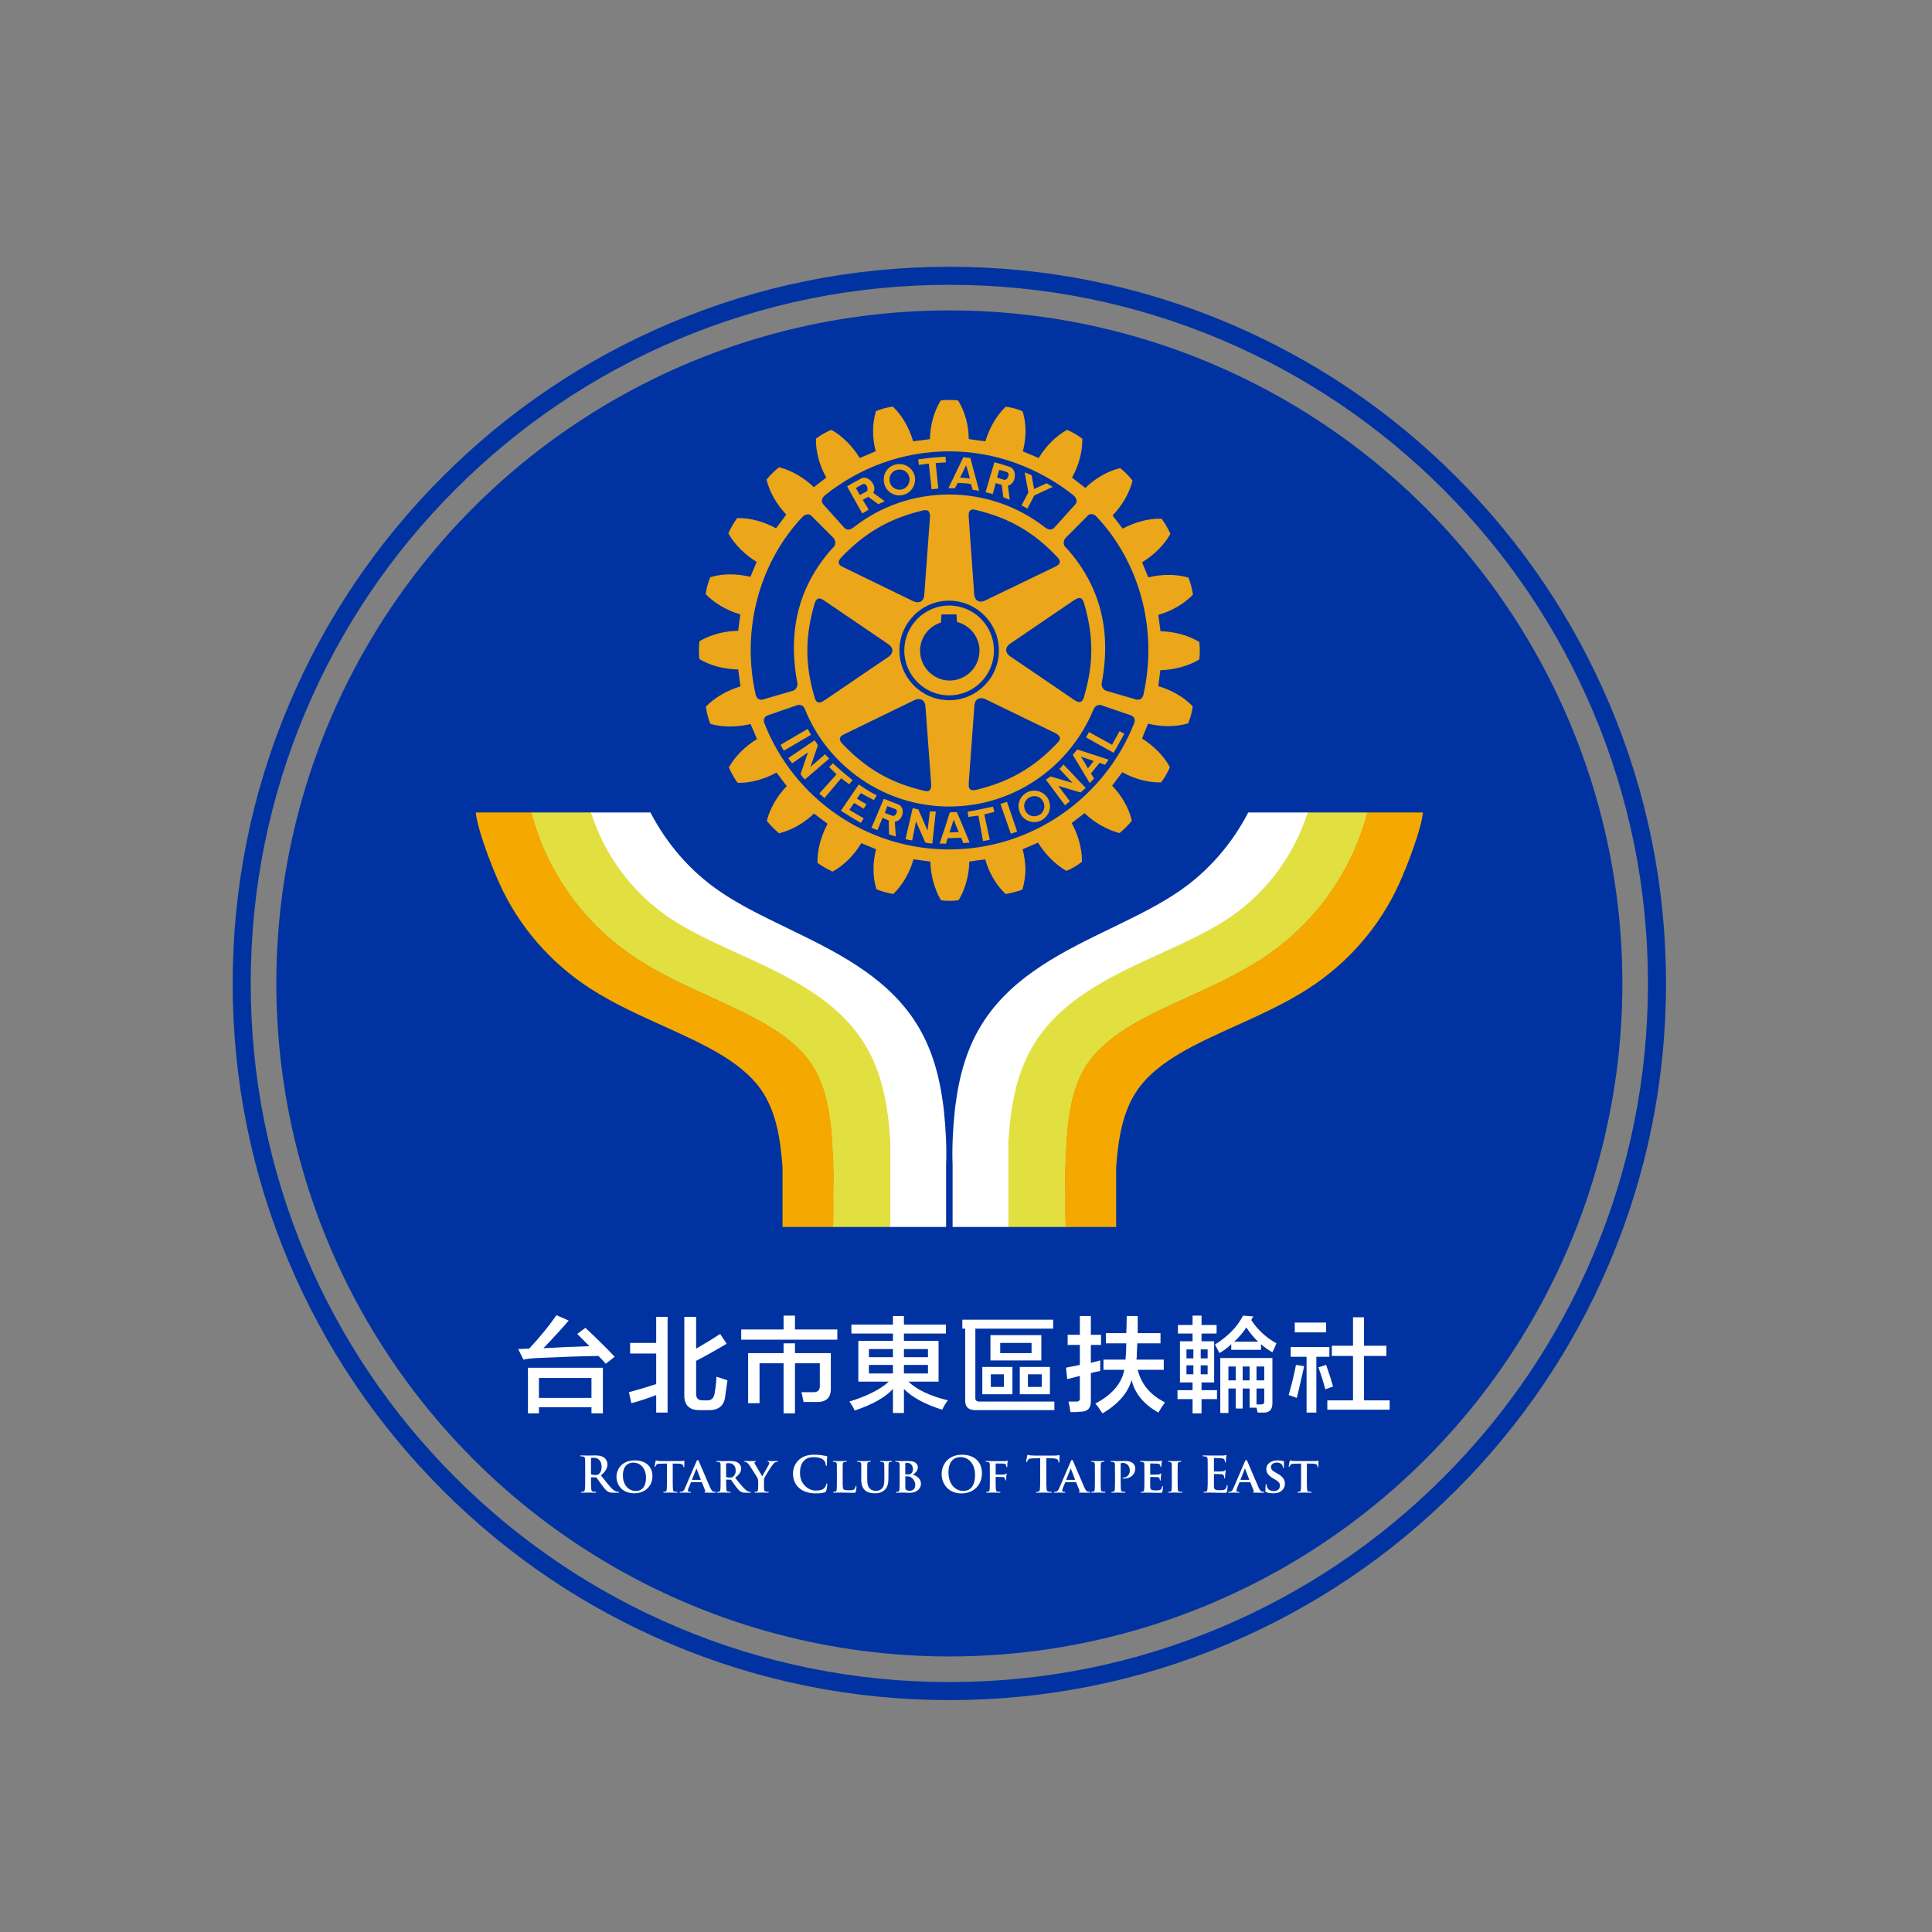
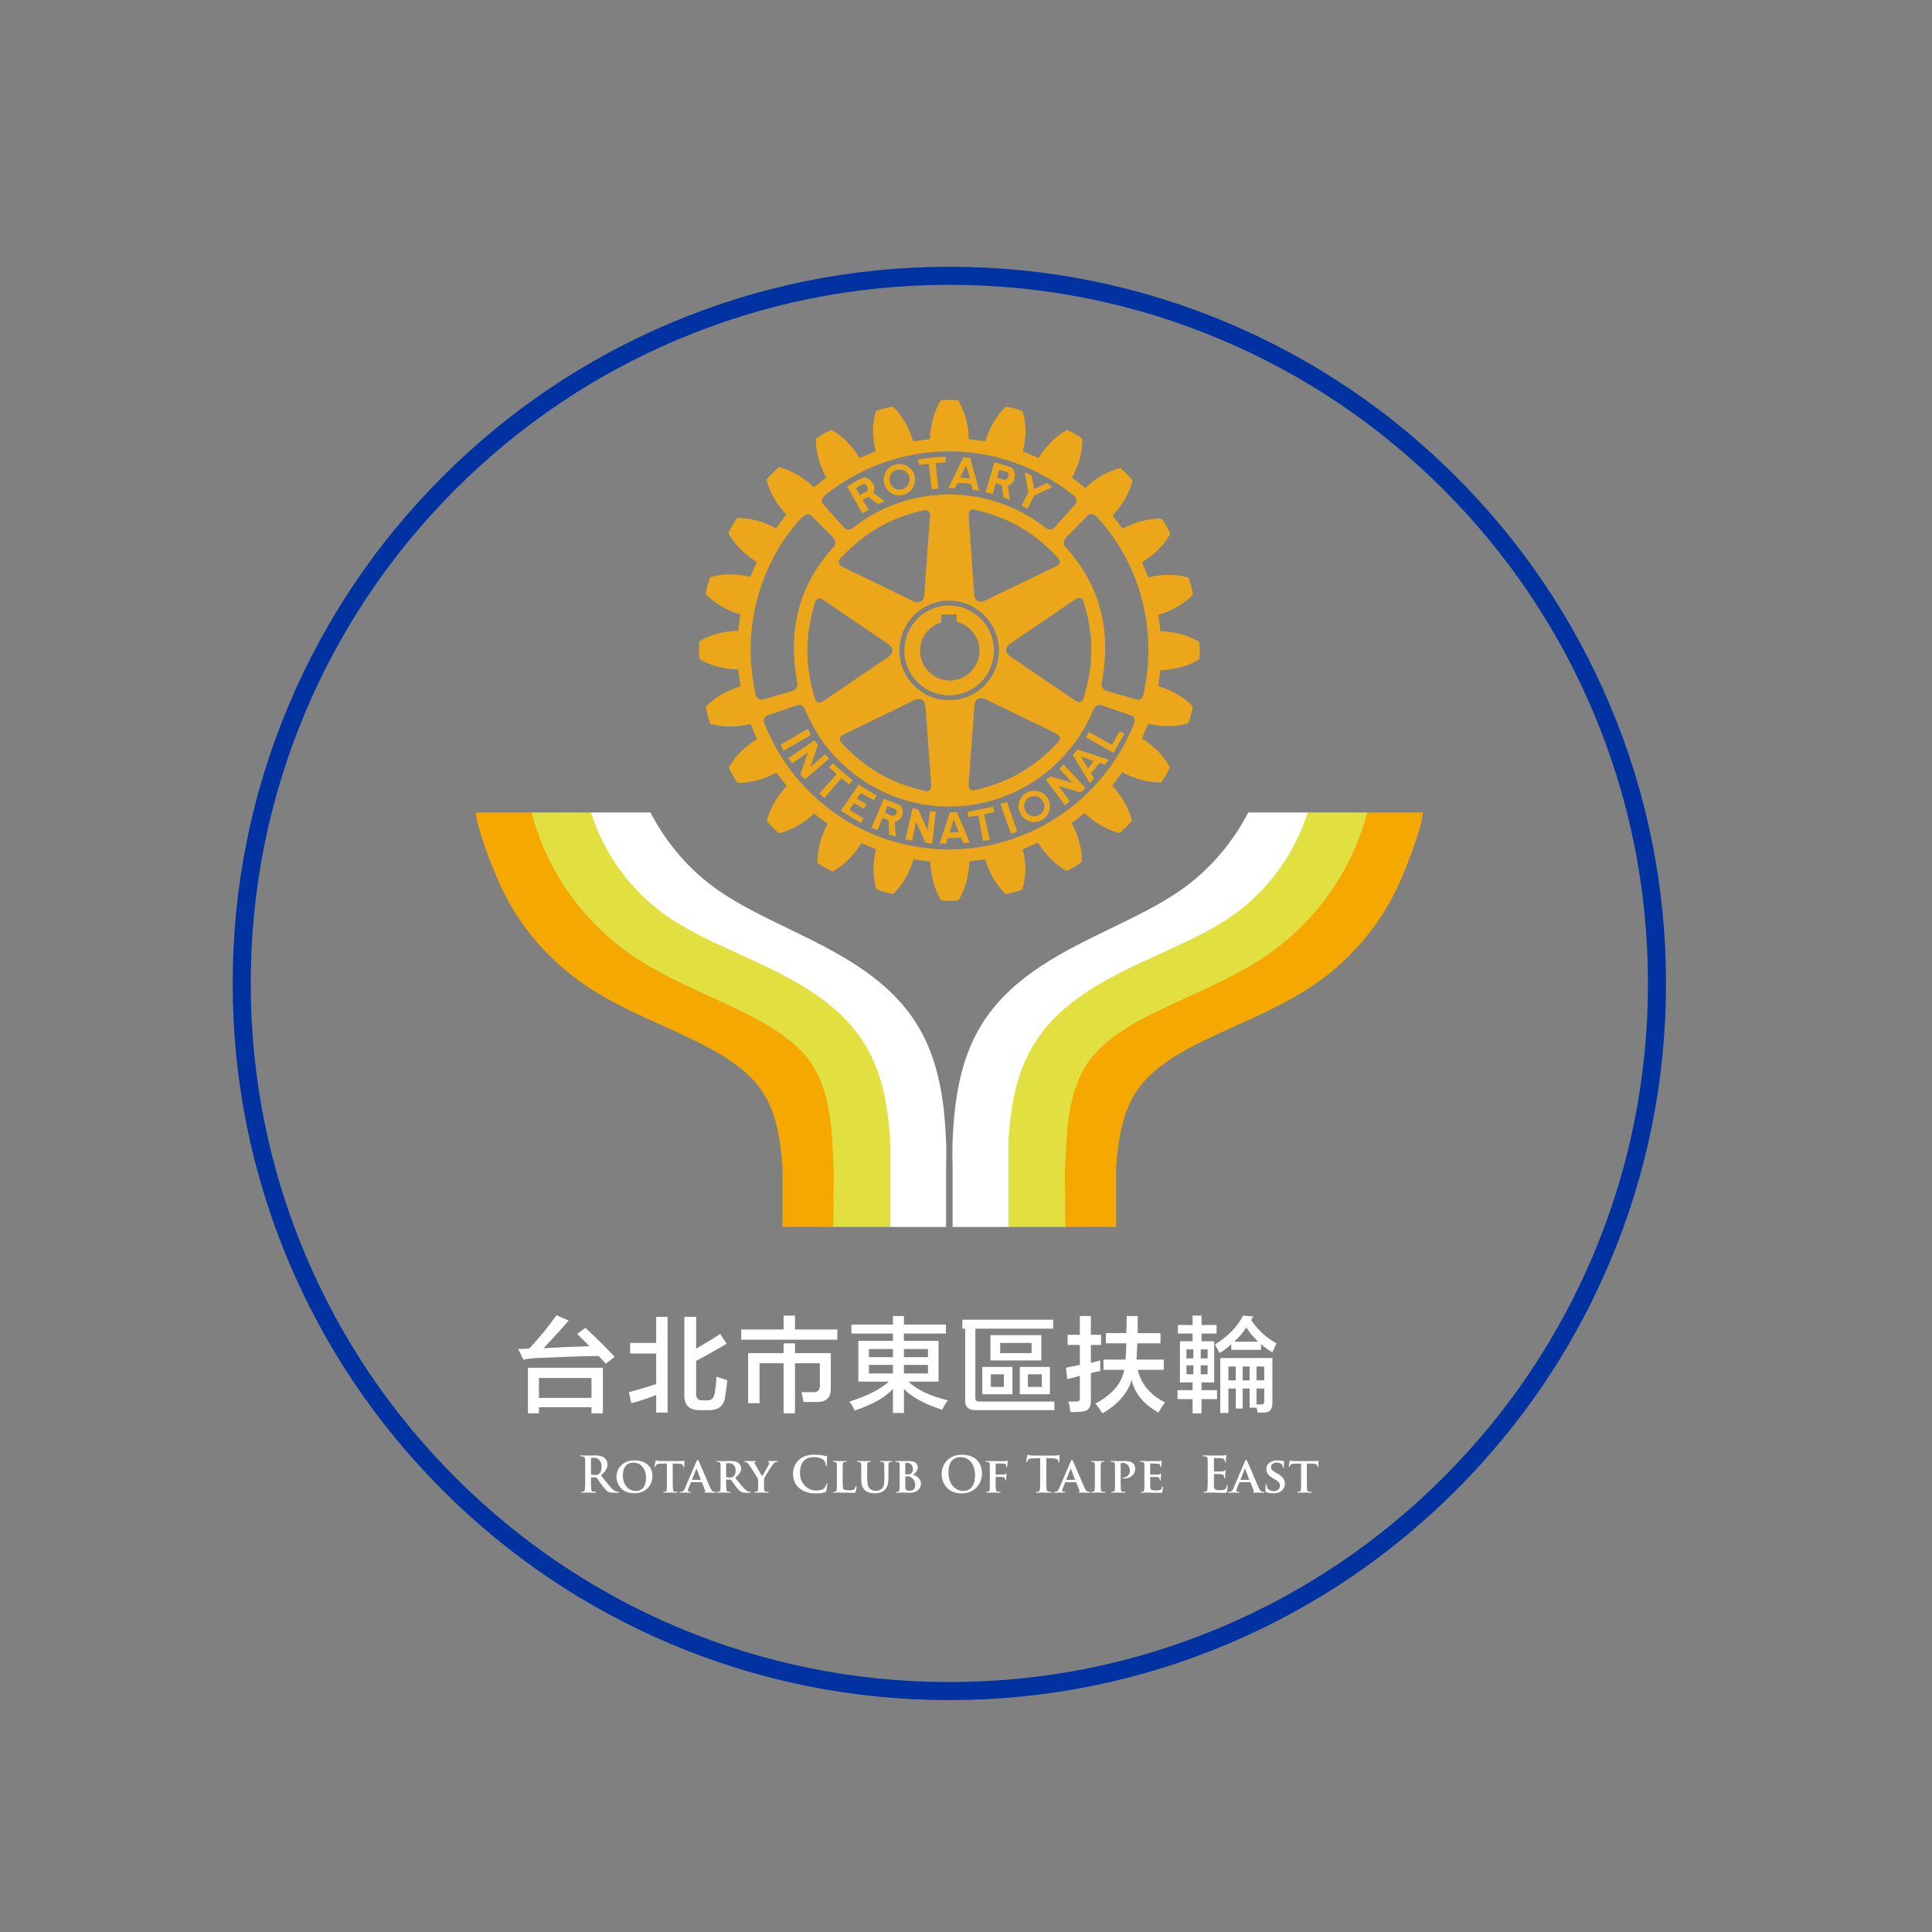
<svg xmlns="http://www.w3.org/2000/svg" id="_圖層_1" data-name="圖層_1" version="1.1" viewBox="0 0 2000 2000">
  <rect x="0" y="0" width="2000" height="2000" fill="#808080" stroke="none" />
  <defs>
    <style>
      .st0 {
        fill: none;
      }

      .st1 {
        fill: #eba61a;
      }

      .st2 {
        fill: #fff;
      }

      .st3 {
        fill: #f5a800;
      }

      .st4 {
        fill: #e2e041;
      }

      .st5 {
        fill: #0033a1;
      }

      .st6 {
        clip-path: url(#clippath);
      }
    </style>
    <clipPath id="clippath">
-       <circle id="SVGID" class="st0" cx="982.76" cy="1018.05" r="696.72" />
-     </clipPath>
+       </clipPath>
  </defs>
  <g>
    <g class="st6">
      <rect class="st5" x="106.43" y="141.73" width="1752.65" height="1752.65" />
    </g>
    <path class="st5" d="M982.76,1759.95c-100.15,0-197.31-19.62-288.78-58.31-88.35-37.37-167.68-90.86-235.82-158.99-68.13-68.13-121.62-147.47-158.99-235.82-38.69-91.47-58.31-188.63-58.31-288.78s19.62-197.31,58.31-288.78c37.37-88.35,90.86-167.68,158.99-235.82,68.13-68.13,147.47-121.62,235.82-158.99,91.47-38.69,188.63-58.31,288.78-58.31s197.31,19.62,288.78,58.31c88.35,37.37,167.68,90.86,235.82,158.99,68.13,68.13,121.62,147.47,158.99,235.82,38.69,91.47,58.31,188.63,58.31,288.78s-19.62,197.31-58.31,288.78c-37.37,88.35-90.86,167.68-158.99,235.82-68.13,68.13-147.47,121.62-235.82,158.99-91.47,38.69-188.63,58.31-288.78,58.31ZM982.76,294.85c-97.64,0-192.35,19.12-281.5,56.83-86.12,36.42-163.46,88.57-229.88,154.99-66.42,66.42-118.57,143.76-154.99,229.88-37.71,89.16-56.83,183.87-56.83,281.5s19.12,192.35,56.83,281.5c36.42,86.12,88.57,163.46,154.99,229.88,66.42,66.42,143.76,118.57,229.88,154.99,89.16,37.71,183.87,56.83,281.5,56.83s192.35-19.12,281.5-56.83c86.12-36.43,163.46-88.57,229.88-154.99,66.42-66.42,118.57-143.76,154.99-229.88,37.71-89.16,56.83-183.87,56.83-281.5s-19.12-192.35-56.83-281.5c-36.43-86.12-88.57-163.46-154.99-229.88-66.42-66.42-143.76-118.57-229.88-154.99-89.16-37.71-183.87-56.83-281.5-56.83Z" />
    <path class="st4" d="M586.22,1091.84" />
  </g>
  <g>
    <g>
      <path class="st2" d="M605.78,1521.46c0-7.76,0-9.19-.1-10.83-.1-1.74-.51-2.55-2.2-2.91-.41-.1-1.28-.15-1.99-.15-.56,0-.87-.1-.87-.46s.36-.46,1.12-.46c2.71,0,5.93.15,7,.15,1.74,0,5.62-.15,7.2-.15,3.22,0,6.64.31,9.4,2.2,1.43.97,3.47,3.58,3.47,7,0,3.78-1.58,7.25-6.74,11.44,4.55,5.72,8.07,10.27,11.08,13.43,2.86,2.96,4.95,3.32,5.72,3.47.56.1,1.02.15,1.43.15s.61.15.61.41c0,.41-.36.51-.97.51h-4.85c-2.86,0-4.14-.26-5.46-.97-2.2-1.17-4.14-3.58-7-7.51-2.04-2.81-4.39-6.28-5.06-7.05-.26-.31-.56-.36-.92-.36l-4.44-.1c-.26,0-.41.1-.41.41v.72c0,4.75,0,8.79.26,10.93.15,1.48.46,2.6,1.99,2.81.77.1,1.89.21,2.5.21.41,0,.61.15.61.41,0,.36-.36.51-1.02.51-2.96,0-6.74-.15-7.51-.15-.97,0-4.19.15-6.23.15-.66,0-1.02-.15-1.02-.51,0-.26.2-.41.82-.41.77,0,1.38-.1,1.84-.21,1.02-.2,1.28-1.33,1.48-2.81.26-2.15.26-6.18.26-10.88v-8.99ZM611.81,1525.49c0,.56.1.77.46.92,1.07.36,2.6.51,3.88.51,2.04,0,2.71-.21,3.63-.87,1.53-1.12,3.01-3.47,3.01-7.66,0-7.25-4.8-9.35-7.82-9.35-1.28,0-2.2.05-2.71.2-.36.1-.46.31-.46.72v15.53Z" />
      <path class="st2" d="M638.17,1528.81c0-7.41,5.21-17.01,18.85-17.01,11.34,0,18.39,6.28,18.39,16.24s-7.25,17.78-18.85,17.78c-13.08,0-18.39-9.3-18.39-17.01ZM668.72,1529.63c0-9.6-5.77-15.53-13.02-15.53-5.01,0-10.88,2.66-10.88,13.38,0,8.94,5.11,15.99,13.59,15.99,3.17,0,10.32-1.48,10.32-13.84Z" />
      <path class="st2" d="M690.38,1515.07l-6.69.15c-2.6.05-3.68.36-4.34,1.33-.46.61-.66,1.17-.77,1.48-.1.36-.2.56-.51.56s-.41-.26-.41-.72c0-.72.87-4.9.97-5.26.1-.56.26-.82.51-.82.36,0,.82.36,1.94.51,1.33.15,3.01.2,4.5.2h18.23c1.43,0,2.4-.1,3.06-.2.72-.1,1.07-.2,1.23-.2.31,0,.36.25.36.92,0,.92-.1,4.14-.1,5.26-.05.46-.15.71-.41.71-.36,0-.46-.2-.51-.87l-.05-.46c-.1-1.12-1.28-2.45-5.31-2.5l-5.67-.1v17.57c0,3.98.05,7.41.26,9.3.15,1.23.41,2.04,1.74,2.25.61.1,1.63.15,2.3.15.51,0,.72.26.72.46,0,.31-.36.46-.87.46-2.96,0-5.98-.15-7.25-.15-1.02,0-4.09.15-5.87.15-.56,0-.87-.15-.87-.46,0-.2.15-.46.71-.46.66,0,1.23-.05,1.58-.15.92-.21,1.17-1.02,1.33-2.3.2-1.84.2-5.26.2-9.24v-17.57Z" />
      <path class="st2" d="M715.62,1534.33c-.26,0-.31.05-.41.31l-2.4,5.82c-.46,1.07-.66,2.14-.66,2.66,0,.77.41,1.23,1.79,1.23h.66c.56,0,.66.2.66.46,0,.36-.26.46-.71.46-1.48,0-3.58-.15-5.01-.15-.46,0-2.86.15-5.21.15-.56,0-.82-.1-.82-.46,0-.26.15-.46.51-.46.41,0,.92-.05,1.33-.05,2.04-.31,2.81-1.63,3.73-3.83l11.75-27.33c.51-1.23.87-1.74,1.33-1.74.66,0,.87.41,1.33,1.38,1.07,2.4,8.58,20.18,11.44,26.77,1.74,3.93,3.01,4.49,3.83,4.65.66.1,1.17.15,1.69.15.41,0,.61.15.61.46,0,.36-.26.46-1.94.46-1.58,0-4.85,0-8.63-.1-.82-.05-1.33-.05-1.33-.36,0-.26.1-.41.56-.46.31-.05.61-.46.41-.97l-3.47-8.73c-.1-.26-.26-.31-.46-.31h-10.57ZM725.22,1531.93c.2,0,.26-.1.2-.25l-4.24-11.03c-.05-.15-.1-.41-.2-.41-.15,0-.2.25-.26.41l-4.34,10.98c-.1.21,0,.31.15.31h8.68Z" />
      <path class="st2" d="M745.97,1524.98c0-6.59,0-7.82-.05-9.19-.1-1.48-.51-1.94-1.94-2.35-.36-.1-1.12-.15-1.79-.15-.46,0-.77-.15-.77-.46s.36-.41,1.02-.41c2.35,0,5.21.1,6.13.1,1.53,0,5.62-.1,7-.1,2.86,0,6.13.25,8.53,1.84,1.28.87,3.17,3.07,3.17,5.98,0,3.22-1.84,6.08-6.23,9.6,3.98,4.9,7.15,8.84,9.86,11.54,2.5,2.5,4.09,2.71,4.8,2.86.46.1.72.1,1.07.1s.56.26.56.46c0,.36-.31.46-.87.46h-4.29c-2.5,0-3.73-.26-4.9-.87-1.94-.97-3.63-3.01-6.13-6.38-1.79-2.35-3.68-5.26-4.24-5.93-.26-.25-.51-.31-.82-.31l-4.03-.1c-.2,0-.36.1-.36.36v.61c0,4.03.05,7.41.25,9.24.15,1.28.36,2.09,1.74,2.3.66.1,1.63.15,2.2.15.36,0,.56.26.56.46,0,.31-.36.46-.92.46-2.6,0-6.33-.15-7-.15-.87,0-3.73.15-5.52.15-.56,0-.87-.15-.87-.46,0-.2.15-.46.72-.46.66,0,1.17-.05,1.58-.15.92-.21,1.17-1.02,1.33-2.3.2-1.84.2-5.26.2-9.24v-7.66ZM751.69,1528.35c0,.46.1.61.41.77.97.31,2.3.41,3.42.41,1.79,0,2.4-.15,3.17-.72,1.38-.97,2.91-2.86,2.91-6.44,0-6.13-4.19-7.71-6.84-7.71-1.12,0-2.2.05-2.66.15-.31.1-.41.26-.41.61v12.92Z" />
      <path class="st2" d="M784.85,1533.97c0-2.35-.41-3.27-1.02-4.55-.31-.66-6.44-10.21-8.02-12.51-1.12-1.58-2.04-2.6-2.91-3.06-.56-.31-1.33-.56-1.89-.56-.36,0-.66-.15-.66-.46s.31-.41.87-.41c.77,0,4.14.1,5.62.1.97,0,3.07-.1,5.11-.1.41,0,.66.1.66.41,0,.36-.31.36-1.02.56-.36.1-.61.31-.61.66s.2.87.56,1.48c.82,1.33,6.69,11.49,7.46,12.72.56-1.02,6.03-10.32,6.69-11.65.46-.97.66-1.74.66-2.3,0-.41-.2-.82-.97-.97-.41-.1-.82-.15-.82-.51,0-.31.26-.41.77-.41,1.48,0,3.06.1,4.39.1.97,0,3.93-.1,4.8-.1.51,0,.82.1.82.36,0,.31-.36.51-.87.51-.46,0-1.28.2-1.94.51-.97.46-1.38.87-2.35,2.04-1.48,1.74-7.92,12.05-8.73,13.89-.66,1.58-.56,2.91-.56,4.34v3.47c0,.72,0,2.5.1,4.34.1,1.28.51,2.09,1.84,2.3.66.1,1.63.15,2.25.15.51,0,.77.26.77.46,0,.31-.36.46-.97.46-2.81,0-5.82-.15-7.05-.15-1.12,0-4.14.15-5.82.15-.61,0-.97-.1-.97-.46,0-.2.21-.46.72-.46.61,0,1.17-.05,1.58-.15.92-.21,1.28-1.02,1.38-2.3.15-1.84.15-3.63.15-4.34v-3.58Z" />
      <path class="st2" d="M827.25,1540.4c-5.01-4.39-6.33-10.11-6.33-15.07,0-3.47,1.07-9.5,5.98-14,3.68-3.37,8.53-5.42,16.14-5.42,3.17,0,5.06.2,7.41.51,1.94.25,3.58.71,5.11.87.56.05.77.31.77.61,0,.41-.15,1.02-.26,2.81-.1,1.69-.05,4.5-.15,5.52-.05.77-.15,1.17-.61,1.17-.41,0-.51-.41-.51-1.12-.05-1.58-.72-3.37-1.99-4.7-1.69-1.79-5.67-3.17-10.37-3.17-4.44,0-7.36,1.12-9.6,3.17-3.73,3.42-4.7,8.28-4.7,13.23,0,12.16,9.25,18.18,16.09,18.18,4.55,0,7.3-.51,9.35-2.86.87-.97,1.53-2.45,1.74-3.37.15-.82.26-1.02.66-1.02.36,0,.46.36.46.77,0,.61-.61,5.06-1.12,6.79-.25.87-.46,1.12-1.33,1.48-2.04.82-5.93,1.17-9.19,1.17-7,0-12.87-1.53-17.52-5.57Z" />
      <path class="st2" d="M872.36,1532.64c0,5.57,0,8.33.97,9.14.77.66,2.5.92,5.98.92,2.4,0,4.14-.05,5.26-1.23.56-.56,1.02-1.79,1.12-2.61.05-.41.15-.66.51-.66.31,0,.41.46.41.97s-.31,3.73-.66,5.01c-.31.97-.51,1.17-2.86,1.17-3.22,0-5.82-.05-8.07-.15-2.25-.05-4.14-.1-5.98-.1-.51,0-1.48.05-2.55.05-1.07.05-2.2.1-3.12.1-.56,0-.87-.15-.87-.46,0-.2.15-.46.72-.46.66,0,1.17-.05,1.58-.15.92-.21,1.17-1.02,1.33-2.3.2-1.84.2-5.26.2-9.24v-7.66c0-6.59,0-7.82-.05-9.19-.1-1.48-.51-1.94-1.94-2.35-.36-.1-.92-.15-1.48-.15-.51,0-.77-.15-.77-.46s.31-.41.97-.41c2.1,0,4.96.1,6.18.1,1.07,0,4.75-.1,6.49-.1.66,0,.97.1.97.41s-.25.46-.82.46c-.51,0-1.23.05-1.74.15-1.23.2-1.58.82-1.69,2.35-.1,1.38-.1,2.6-.1,9.19v7.66Z" />
      <path class="st2" d="M891.57,1524.98c0-6.59.05-7.82-.05-9.19-.1-1.53-.51-1.94-1.94-2.35-.36-.1-1.12-.15-1.74-.15-.51,0-.77-.15-.77-.46s.31-.41.97-.41c2.4,0,5.41.1,6.74.1,1.12,0,4.14-.1,5.77-.1.66,0,.97.1.97.41s-.25.46-.71.46c-.51,0-.77.05-1.33.15-1.17.2-1.53.82-1.63,2.35-.1,1.38-.1,2.6-.1,9.19v6.08c0,6.33,1.23,8.79,3.42,10.52,1.99,1.58,4.14,1.74,5.67,1.74,1.94,0,4.24-.56,6.03-2.3,2.5-2.35,2.6-6.13,2.6-10.57v-5.46c0-6.59-.05-7.82-.1-9.19-.1-1.48-.46-1.94-1.89-2.35-.36-.1-1.12-.15-1.63-.15s-.77-.15-.77-.46.31-.41.92-.41c2.3,0,5.31.1,5.36.1.51,0,3.52-.1,5.26-.1.61,0,.92.1.92.41s-.26.46-.77.46-.77.05-1.33.15c-1.23.2-1.53.82-1.63,2.35-.05,1.38-.1,2.6-.1,9.19v4.65c0,4.85-.51,9.96-4.29,13.08-3.17,2.66-6.59,3.12-9.5,3.12-2.35,0-7-.1-10.27-2.96-2.3-1.99-4.09-5.21-4.09-11.49v-6.38Z" />
      <path class="st2" d="M931.32,1524.98c0-6.59,0-7.82-.05-9.19-.1-1.48-.51-1.94-1.94-2.35-.36-.1-1.12-.15-1.79-.15-.46,0-.77-.15-.77-.46s.36-.41,1.02-.41c2.35,0,5.21.1,6.08.1,2.25,0,5.21-.1,6.74-.1,8.12,0,9.55,4.19,9.55,6.49,0,3.37-2.5,5.98-5.06,7.61,3.68,1.17,8.28,4.29,8.28,9.4,0,4.65-3.68,9.45-11.95,9.45-.51,0-2.04-.05-3.58-.15-1.53-.05-3.12-.1-3.83-.1-.51,0-1.48.05-2.55.05-1.07.05-2.2.1-3.12.1-.56,0-.87-.15-.87-.46,0-.2.15-.46.72-.46.66,0,1.17-.05,1.58-.15.92-.21,1.17-1.02,1.33-2.3.21-1.84.21-5.26.21-9.24v-7.66ZM937.14,1525.69c0,.36.15.41.31.46.41.1,1.07.15,2.09.15,1.48,0,2.76-.15,3.52-.77,1.17-.92,2.04-2.5,2.04-4.6,0-2.91-1.74-6.54-5.62-6.54-.61,0-1.48,0-1.94.1-.31.05-.41.26-.41.72v10.47ZM937.14,1538.46c0,2.86.15,3.73,1.58,4.29,1.17.46,2.2.51,3.22.51,2.4,0,5.52-1.33,5.52-6.13,0-1.99-.87-5.41-4.24-7.71-.92-.66-2.15-1.12-3.88-1.12h-1.94c-.15,0-.25.05-.25.31v9.86Z" />
      <path class="st2" d="M974.79,1525.95c0-8.73,5.77-20.02,21.1-20.02,12.72,0,20.64,7.41,20.64,19.1s-8.17,20.94-21.15,20.94c-14.66,0-20.58-10.98-20.58-20.02ZM1009.37,1526.92c0-11.44-6.59-18.54-14.97-18.54-5.87,0-12.57,3.27-12.57,15.99,0,10.63,5.87,19.05,15.68,19.05,3.58,0,11.85-1.74,11.85-16.5Z" />
      <path class="st2" d="M1030.68,1532.79c0,4.19.05,7.25.26,9.09.15,1.28.46,2.09,1.79,2.3.61.1,1.58.15,2.2.15.56,0,.77.26.77.46,0,.31-.31.46-.97.46-2.86,0-6.03-.15-7.2-.15s-4.03.15-5.72.15c-.61,0-.92-.1-.92-.46,0-.2.15-.46.66-.46.66,0,1.17-.05,1.58-.15.92-.21,1.17-1.02,1.33-2.3.21-1.84.21-5.06.21-9.24v-7.66c0-6.59,0-7.82-.05-9.19-.1-1.48-.51-1.99-1.94-2.35-.36-.1-1.12-.15-1.79-.15-.41,0-.77-.15-.77-.46s.36-.41,1.07-.41c2.3,0,5.16.1,6.44.1,1.74,0,11.7.05,12.77,0,.82-.05,1.38-.1,1.84-.2.25-.05.46-.26.72-.26.15,0,.31.21.31.41,0,.31-.21.82-.36,1.94-.05.46-.15,3.01-.2,3.52-.05.36-.15.87-.46.87s-.56-.2-.56-.72c0-.36.05-1.02-.26-1.63-.31-.61-1.17-1.28-2.86-1.33l-7.46-.15c-.26,0-.41.1-.41.61v10.52c0,.26.05.41.31.41l6.28-.05c.77,0,1.38,0,2.04-.05.82-.05,1.48-.2,1.89-.77.26-.26.36-.46.61-.46.15,0,.26.15.26.41s-.21,1.43-.36,2.81c-.1.87-.15,2.86-.15,3.17,0,.36-.05.97-.51.97-.26,0-.41-.31-.41-.61s-.1-.82-.31-1.33c-.2-.61-.77-1.48-2.14-1.58-1.12-.1-6.44-.15-7.2-.15-.2,0-.31.05-.31.36v3.58Z" />
      <path class="st2" d="M1076.76,1509.5l-7.61.21c-2.96.1-4.19.36-4.95,1.48-.51.77-.77,1.38-.87,1.79-.1.41-.26.61-.56.61-.36,0-.46-.26-.46-.82,0-.82.97-5.47,1.07-5.87.15-.66.31-.97.61-.97.41,0,.92.51,2.2.61,1.48.15,3.42.26,5.11.26h20.23c1.63,0,2.76-.15,3.52-.26.77-.15,1.17-.25,1.38-.25.36,0,.41.31.41,1.07,0,1.07-.15,4.6-.15,5.93-.05.51-.15.82-.46.82-.41,0-.51-.25-.56-1.02l-.05-.56c-.1-1.33-1.48-2.76-6.03-2.86l-6.44-.15v20.94c0,4.7,0,8.73.26,10.93.15,1.43.46,2.55,1.99,2.76.72.1,1.84.21,2.61.21.56,0,.82.15.82.41,0,.36-.41.51-.97.51-3.37,0-6.59-.15-8.02-.15-1.17,0-4.39.15-6.44.15-.66,0-1.02-.15-1.02-.51,0-.26.2-.41.82-.41.77,0,1.38-.1,1.84-.21,1.02-.2,1.33-1.33,1.48-2.81.26-2.15.26-6.18.26-10.88v-20.94Z" />
      <path class="st2" d="M1103.07,1534.33c-.26,0-.31.05-.41.31l-2.4,5.82c-.46,1.07-.66,2.14-.66,2.66,0,.77.41,1.23,1.79,1.23h.66c.56,0,.66.2.66.46,0,.36-.26.46-.72.46-1.48,0-3.58-.15-5-.15-.46,0-2.86.15-5.21.15-.56,0-.82-.1-.82-.46,0-.26.15-.46.51-.46.41,0,.92-.05,1.33-.05,2.04-.31,2.81-1.63,3.73-3.83l11.75-27.33c.51-1.23.87-1.74,1.33-1.74.66,0,.87.41,1.33,1.38,1.07,2.4,8.58,20.18,11.44,26.77,1.74,3.93,3.01,4.49,3.83,4.65.66.1,1.17.15,1.69.15.41,0,.61.15.61.46,0,.36-.26.46-1.94.46-1.58,0-4.85,0-8.63-.1-.82-.05-1.33-.05-1.33-.36,0-.26.1-.41.56-.46.31-.05.61-.46.41-.97l-3.47-8.73c-.1-.26-.26-.31-.46-.31h-10.57ZM1112.67,1531.93c.21,0,.26-.1.21-.25l-4.24-11.03c-.05-.15-.1-.41-.2-.41-.15,0-.21.25-.26.41l-4.34,10.98c-.1.21,0,.31.15.31h8.68Z" />
      <path class="st2" d="M1133.42,1524.98c0-6.59,0-7.82-.05-9.19-.1-1.48-.56-1.99-1.53-2.3-.51-.15-1.07-.2-1.63-.2-.46,0-.72-.1-.72-.51,0-.26.36-.36,1.07-.36,1.69,0,4.75.1,6.03.1,1.12,0,4.03-.1,5.77-.1.56,0,.92.1.92.36,0,.41-.26.51-.72.51s-.82.05-1.33.15c-1.23.2-1.58.82-1.69,2.35-.1,1.38-.1,2.6-.1,9.19v7.66c0,4.19,0,7.66.2,9.5.15,1.17.46,1.84,1.79,2.04.61.1,1.63.15,2.3.15.51,0,.72.26.72.46,0,.31-.36.46-.87.46-2.96,0-6.03-.15-7.25-.15-1.02,0-4.09.15-5.87.15-.56,0-.87-.15-.87-.46,0-.2.15-.46.72-.46.66,0,1.17-.05,1.58-.15.92-.21,1.17-.82,1.33-2.09.21-1.79.21-5.26.21-9.45v-7.66Z" />
      <path class="st2" d="M1154.21,1524.98c0-6.59,0-7.82-.05-9.19-.1-1.48-.51-1.94-1.94-2.35-.36-.1-1.12-.15-1.79-.15-.46,0-.77-.15-.77-.46s.36-.41,1.02-.41c2.35,0,5.21.1,6.49.1,1.84,0,5.42-.1,7.46-.1,5.62,0,7.66,1.84,8.38,2.45.97.92,2.25,2.86,2.25,5.21,0,6.13-4.9,10.52-11.29,10.52-.2,0-1.12,0-1.33-.05-.26,0-.56-.15-.56-.46,0-.36.51-.56,1.48-.56,2.5,0,6.03-2.6,6.03-7.05,0-1.43-.15-4.29-2.66-6.44-1.63-1.43-3.47-1.63-4.49-1.63-.66,0-1.53.05-1.94.21-.26.1-.36.36-.36.82v17.21c0,3.98,0,7.41.21,9.3.15,1.23.41,2.04,1.74,2.25.66.1,1.63.15,2.3.15.51,0,.72.26.72.46,0,.31-.36.46-.82.46-3.01,0-6.18-.15-7.35-.15-1.02,0-3.88.15-5.67.15-.56,0-.87-.15-.87-.46,0-.2.15-.46.72-.46.66,0,1.17-.05,1.58-.15.92-.21,1.17-1.02,1.33-2.3.21-1.84.21-5.26.21-9.24v-7.66Z" />
      <path class="st2" d="M1184.66,1524.98c0-6.59,0-7.82-.05-9.19-.1-1.48-.51-1.94-1.94-2.35-.36-.1-1.12-.15-1.79-.15-.46,0-.77-.15-.77-.46s.36-.41,1.02-.41c2.35,0,5.21.1,6.49.1,1.43,0,11.39.05,12.26,0,.82-.05,1.53-.2,1.89-.25.25-.05.51-.21.71-.21.26,0,.31.21.31.41,0,.31-.26.82-.36,2.81-.05.46-.15,2.35-.26,2.86-.05.21-.15.72-.51.72-.31,0-.36-.2-.36-.56,0-.31-.05-1.07-.31-1.58-.36-.77-.72-1.38-2.96-1.58-.77-.1-6.13-.2-7.05-.2-.2,0-.31.15-.31.41v10.73c0,.26.05.46.31.46,1.02,0,6.84,0,7.87-.1,1.07-.1,1.74-.2,2.15-.66.36-.31.51-.56.71-.56s.36.2.36.46-.1.97-.36,3.17c-.1.87-.2,2.61-.2,2.91,0,.36-.05.97-.46.97-.31,0-.41-.15-.41-.36-.05-.46-.05-1.02-.15-1.58-.26-.87-.82-1.53-2.5-1.69-.82-.1-5.93-.2-7.05-.2-.21,0-.26.2-.26.46v3.47c0,1.48-.05,5.16,0,6.44.1,2.96,1.48,3.63,6.08,3.63,1.17,0,3.07-.05,4.24-.56,1.12-.51,1.63-1.43,1.94-3.22.1-.46.2-.66.51-.66.36,0,.41.56.41,1.02,0,.97-.36,3.93-.61,4.8-.31,1.12-.72,1.12-2.4,1.12-3.37,0-6.08-.05-8.27-.15-2.2-.05-3.88-.1-5.21-.1-.51,0-1.48.05-2.55.05-1.07.05-2.2.1-3.12.1-.56,0-.87-.15-.87-.46,0-.2.15-.46.72-.46.66,0,1.17-.05,1.58-.15.92-.21,1.17-1.02,1.33-2.3.21-1.84.21-5.26.21-9.24v-7.66Z" />
-       <path class="st2" d="M1213.06,1524.98c0-6.59,0-7.82-.05-9.19-.1-1.48-.56-1.99-1.53-2.3-.51-.15-1.07-.2-1.63-.2-.46,0-.72-.1-.72-.51,0-.26.36-.36,1.07-.36,1.69,0,4.75.1,6.03.1,1.12,0,4.03-.1,5.77-.1.56,0,.92.1.92.36,0,.41-.26.51-.72.51s-.82.05-1.33.15c-1.23.2-1.58.82-1.69,2.35-.1,1.38-.1,2.6-.1,9.19v7.66c0,4.19,0,7.66.2,9.5.15,1.17.46,1.84,1.79,2.04.61.1,1.63.15,2.3.15.51,0,.72.26.72.46,0,.31-.36.46-.87.46-2.96,0-6.03-.15-7.25-.15-1.02,0-4.09.15-5.87.15-.56,0-.87-.15-.87-.46,0-.2.15-.46.72-.46.66,0,1.17-.05,1.58-.15.92-.21,1.17-.82,1.33-2.09.2-1.79.2-5.26.2-9.45v-7.66Z" />
      <path class="st2" d="M1250.2,1521.46c0-7.76,0-9.19-.1-10.83-.1-1.74-.51-2.55-2.2-2.91-.41-.1-1.28-.15-1.99-.15-.56,0-.87-.1-.87-.46s.36-.46,1.12-.46c1.38,0,2.86.05,4.14.05,1.33.05,2.5.1,3.22.1,1.63,0,11.8,0,12.77-.05.97-.1,1.79-.21,2.2-.31.26-.05.56-.21.82-.21s.31.21.31.46c0,.36-.26.97-.41,3.32-.05.51-.15,2.76-.25,3.37-.05.25-.15.56-.51.56s-.46-.25-.46-.71c0-.36-.05-1.23-.31-1.84-.36-.92-.87-1.53-3.42-1.84-.87-.1-6.23-.21-7.25-.21-.26,0-.36.15-.36.51v12.92c0,.36.05.56.36.56,1.12,0,7,0,8.17-.1,1.23-.1,1.99-.26,2.45-.77.36-.41.56-.66.82-.66.2,0,.36.1.36.41s-.21,1.12-.41,3.73c-.05,1.02-.21,3.07-.21,3.42,0,.41,0,.97-.46.97-.36,0-.46-.21-.46-.46-.05-.51-.05-1.17-.2-1.84-.26-1.02-.97-1.79-2.86-1.99-.97-.1-6.03-.15-7.25-.15-.26,0-.31.2-.31.51v4.03c0,1.74-.05,6.44,0,7.92.1,3.52.92,4.29,6.13,4.29,1.33,0,3.47,0,4.8-.61,1.33-.61,1.94-1.69,2.3-3.78.1-.56.2-.77.56-.77.41,0,.41.41.41.92,0,1.17-.41,4.65-.66,5.67-.36,1.33-.82,1.33-2.76,1.33-3.83,0-6.64-.1-8.84-.15-2.2-.1-3.78-.15-5.31-.15-.56,0-1.69,0-2.91.05-1.17,0-2.5.1-3.52.1-.66,0-1.02-.15-1.02-.51,0-.26.2-.41.82-.41.77,0,1.38-.1,1.84-.21,1.02-.2,1.28-1.33,1.48-2.81.25-2.15.25-6.18.25-10.88v-8.99Z" />
      <path class="st2" d="M1283.41,1534.33c-.26,0-.31.05-.41.31l-2.4,5.82c-.46,1.07-.66,2.14-.66,2.66,0,.77.41,1.23,1.79,1.23h.66c.56,0,.66.2.66.46,0,.36-.26.46-.72.46-1.48,0-3.58-.15-5-.15-.46,0-2.86.15-5.21.15-.56,0-.82-.1-.82-.46,0-.26.15-.46.51-.46.41,0,.92-.05,1.33-.05,2.04-.31,2.81-1.63,3.73-3.83l11.75-27.33c.51-1.23.87-1.74,1.33-1.74.66,0,.87.41,1.33,1.38,1.07,2.4,8.58,20.18,11.44,26.77,1.74,3.93,3.01,4.49,3.83,4.65.66.1,1.17.15,1.69.15.41,0,.61.15.61.46,0,.36-.26.46-1.94.46-1.58,0-4.85,0-8.63-.1-.82-.05-1.33-.05-1.33-.36,0-.26.1-.41.56-.46.31-.05.61-.46.41-.97l-3.47-8.73c-.1-.26-.26-.31-.46-.31h-10.57ZM1293.01,1531.93c.21,0,.26-.1.21-.25l-4.24-11.03c-.05-.15-.1-.41-.2-.41-.15,0-.21.25-.26.41l-4.34,10.98c-.1.21,0,.31.15.31h8.68Z" />
      <path class="st2" d="M1310.79,1544.7c-.72-.31-.87-.51-.87-1.48,0-2.35.21-5.06.26-5.77,0-.66.2-1.12.56-1.12.41,0,.46.41.46.72,0,.56.15,1.48.41,2.25.97,3.22,4.34,4.29,7.15,4.29,3.88,0,6.23-2.45,6.23-5.52,0-1.89-.46-3.78-4.44-6.13l-2.61-1.53c-5.31-3.12-7.05-6.03-7.05-9.86,0-5.31,5.11-8.73,11.34-8.73,2.91,0,5.21.41,6.38.71.41.1.61.26.61.56,0,.56-.15,1.79-.15,5.21,0,.92-.2,1.38-.56,1.38-.31,0-.46-.26-.46-.77,0-.41-.2-1.74-1.17-2.86-.66-.82-2.09-2.04-5-2.04-3.22,0-6.13,1.69-6.13,4.65,0,1.94.72,3.47,4.75,5.72l1.84,1.02c5.93,3.27,7.76,6.59,7.76,10.52,0,3.22-1.23,5.82-4.49,8.12-2.15,1.53-5.11,1.79-7.51,1.79-2.6,0-5.36-.26-7.3-1.12Z" />
      <path class="st2" d="M1346.81,1515.07l-6.69.15c-2.61.05-3.68.36-4.34,1.33-.46.61-.66,1.17-.77,1.48-.1.36-.2.56-.51.56s-.41-.26-.41-.72c0-.72.87-4.9.97-5.26.1-.56.25-.82.51-.82.36,0,.82.36,1.94.51,1.33.15,3.01.2,4.49.2h18.24c1.43,0,2.4-.1,3.07-.2.72-.1,1.07-.2,1.23-.2.31,0,.36.25.36.92,0,.92-.1,4.14-.1,5.26-.05.46-.15.71-.41.71-.36,0-.46-.2-.51-.87l-.05-.46c-.1-1.12-1.28-2.45-5.31-2.5l-5.67-.1v17.57c0,3.98.05,7.41.26,9.3.15,1.23.41,2.04,1.74,2.25.61.1,1.63.15,2.3.15.51,0,.72.26.72.46,0,.31-.36.46-.87.46-2.96,0-5.98-.15-7.25-.15-1.02,0-4.09.15-5.87.15-.56,0-.87-.15-.87-.46,0-.2.15-.46.72-.46.66,0,1.23-.05,1.58-.15.92-.21,1.17-1.02,1.33-2.3.21-1.84.21-5.26.21-9.24v-17.57Z" />
    </g>
    <g>
      <path class="st2" d="M541.89,1407.48l-5.48-10.97,11.39-.42c11.23-12.08,20.66-23.62,28.25-34.58l12.64,5.49c-5.63,6.73-14.34,16.3-26.14,28.67,5.33-.28,13.34-.7,24.04-1.27,10.39-.28,18.26-.56,23.61-.84l-12.65-12.66,8.43-6.32c11.81,10.96,21.92,20.95,30.35,29.95l-9.26,7.16c-.84-.83-2.11-2.23-3.81-4.2-1.67-1.69-2.94-2.95-3.78-3.82-18.55.28-39.62,1-63.24,2.13-5.9.28-10.69.83-14.34,1.69ZM546.53,1463.12v-47.22h77.58v47.22h-11.81v-6.31h-54.39v6.31h-11.37ZM557.9,1426.43v20.67h54.39v-20.67h-54.39Z" />
      <path class="st2" d="M652.31,1401.15v-10.97h26.98v-26.98h11.8v99.08h-11.8v-18.12c-8.71,3.37-17.28,6.19-25.71,8.44l-2.54-11.39c8.44-2.25,17.86-5.06,28.25-8.42v-31.63h-26.98ZM724.83,1459.76c-11.23.26-16.72-5.08-16.44-16.03v-80.53h12.23v32.89c8.43-4.78,16.73-9.84,24.88-15.19l6.74,10.13c-11.8,7.03-22.35,12.92-31.63,17.72v33.29c-.27,5.34,2.1,7.88,7.16,7.59h3.38c5.34.56,8.29-2.39,8.86-8.86.84-4.48,1.4-9.69,1.69-15.59,4.48,1.41,8.28,2.67,11.37,3.8-.27,2.25-.84,6.17-1.68,11.8-.29,2.53-.57,4.5-.84,5.91-1.42,9.28-7.59,13.62-18.55,13.08h-7.18Z" />
      <path class="st2" d="M767.3,1386.8v-10.54h43.86v-14.34h11.8v14.34h43.84v10.54h-99.51ZM811.16,1463.12v-51.84h-24.89v41.31h-11.8v-51.86h36.69v-10.13h11.8v10.13h37.09v36.27c.27,9.55-4.36,14.33-13.91,14.33h-14.34c-.56-3.09-1.26-6.47-2.11-10.13h11.8c5.06.28,7.45-2.11,7.18-7.15v-22.77h-25.72v51.84h-11.8Z" />
      <path class="st2" d="M884.75,1460.18c-1.13-2.81-2.95-5.91-5.49-9.28,18.27-5.63,31.9-12.5,40.9-20.66h-31.62v-42.17h35.84v-7.59h-43.01v-9.27h43.01v-8.85h11.37v8.85h43.44v9.27h-43.44v7.59h35.84v42.17h-31.2c8.71,8.42,22.35,14.89,40.91,19.39-1.97,2.23-3.95,5.47-5.91,9.7-17.99-5.63-31.2-12.8-39.64-21.52v24.89h-11.37v-24.89c-7.88,8.72-21.09,16.17-39.63,22.36ZM899.5,1396.51v8.44h24.88v-8.44h-24.88ZM899.5,1412.95v8.86h24.88v-8.86h-24.88ZM960.64,1396.51h-24.88v8.44h24.88v-8.44ZM935.75,1412.95v8.86h24.88v-8.86h-24.88Z" />
      <path class="st2" d="M996.21,1375.41v-9.26h94.02v9.26h-80.54v72.11c0,2.25,1.42,3.38,4.23,3.38h77.57v8.86h-82.64c-6.18-.3-9.41-3.25-9.69-8.86v-75.49h-2.94ZM1016.88,1443.3v-28.25h31.19v28.25h-31.19ZM1025.3,1408.3v-26.14h52.7v26.14h-52.7ZM1025.71,1422.65v13.08h13.5v-13.08h-13.5ZM1035.42,1390.18v10.55h32.46v-10.55h-32.46ZM1055.67,1443.3v-28.25h31.19v28.25h-31.19ZM1064.09,1422.65v13.08h14.34v-13.08h-14.34Z" />
      <path class="st2" d="M1105.21,1392.29v-10.55h12.65v-19.39h11.39v19.39h10.53v10.55h-10.53v18.56l9.7-2.55v10.97c-1.13.28-3.23.7-6.32,1.27-1.41.28-2.52.56-3.37.84v28.67c.27,7.58-3.38,11.37-10.96,11.37-2.53.28-5.9.42-10.13.42-.28-1.13-.55-2.94-.84-5.47-.56-2.53-.98-4.38-1.27-5.48h7.18c3.37.28,4.91-.98,4.62-3.8v-22.77l-13.07,3.38-1.27-11.81c.85-.28,2.12-.56,3.8-.84,1.97-.28,5.49-.98,10.54-2.11v-20.66h-12.65ZM1144.84,1390.6v-10.53h21.1c.27-5.63.41-11.53.41-17.72h11.39v17.72h23.61v10.53h-24.04c0,1.97-.14,4.78-.41,8.44,0,3.94-.16,6.75-.42,8.44h28.24v10.53h-26.98c3.65,14.91,13.06,26.14,28.24,33.73-.56.84-1.55,2.25-2.94,4.22-1.98,3.08-3.23,5.19-3.81,6.31-15.17-8.42-24.44-19.65-27.82-33.72-3.66,13.2-13.64,24.73-29.94,34.56-.28-.28-.56-.56-.84-.84-2.81-4.5-5.05-7.59-6.75-9.26,17.44-9.28,27.42-20.95,29.95-35h-21.52v-10.53h22.78c.54-5.06.84-10.69.84-16.88h-21.1Z" />
      <path class="st2" d="M1219.37,1380.48v-8.85h15.18v-9.7h9.27v9.7h15.6v8.85h-15.6v8.02h13.07v42.59h-13.07v8h16.02v9.28h-16.02v14.75h-9.27v-14.75h-15.61v-9.28h15.61s0-8,0-8h-13.07v-42.59h13.07v-8.02h-15.18ZM1228.22,1396.93v9.26h7.16v-9.26h-7.16ZM1228.22,1413.37v9.28h7.16v-9.28h-7.16ZM1250.14,1396.93h-7.16v9.26h7.16v-9.26ZM1242.97,1413.37v9.28h7.16v-9.28h-7.16ZM1317.18,1399.88c-4.49-2.53-8.43-5.34-11.8-8.44v5.91h-30.79v-5.91c-3.37,3.38-7.45,6.47-12.22,9.28-1.99-3.94-3.51-6.89-4.65-8.86,13.5-8.44,23.2-18.41,29.1-29.94l10.53.84-2.09,3.8c7.01,10.41,15.73,18.41,26.13,24.03-1.68,3.94-3.09,7.03-4.22,9.28ZM1293.58,1457.23v-19.83h-7.17v20.66h-7.16v-20.66h-7.6v25.31h-8.42v-56.92h53.96v46.8c0,6.17-2.67,9.41-8.01,9.69h-7.16c-.28-.56-.57-1.67-.84-3.36-.28-.86-.42-1.42-.42-1.69h-7.16ZM1271.64,1414.63v14.34h7.6v-14.34h-7.6ZM1290.2,1374.15c-3.66,5.64-7.88,10.55-12.65,14.77h24.87c-4.5-4.22-8.57-9.12-12.22-14.77ZM1286.4,1414.63v14.34h7.17v-14.34h-7.17ZM1308.75,1414.63h-8.01v14.34h8.01v-14.34ZM1305.79,1453.85c1.97,0,2.95-1,2.95-2.95v-13.5h-8.01v16.45h5.05Z" />
-       <path class="st2" d="M1342.44,1447.1l-8.43-2.95c3.09-10.69,5.62-21.08,7.59-31.2l8.43,1.28c-1.13,5.33-2.81,12.78-5.06,22.33-1.12,4.5-1.96,8.02-2.52,10.55ZM1336.12,1404.52v-10.13h40.06v10.13h-13.5v57.75h-10.12v-57.75h-16.44ZM1340.34,1379.23v-10.13h32.46v10.13h-32.46ZM1371.95,1438.24c-1.97-7.58-4.37-15.17-7.16-22.77l8.01-2.53c3.08,8.72,5.48,16.17,7.17,22.34l-8.02,2.95ZM1378.7,1403.66v-10.53h21.93v-29.52h11.37v29.52h23.2v10.53h-23.2v45.97h26.56v9.7h-64.51v-9.7h26.58v-45.97h-21.93Z" />
    </g>
    <g>
      <path class="st1" d="M885.91,505.19l.9,1.51,3.27,5.73,6.91-3.56c.63-.37.99-1.12,1.09-2.17.13-3.06-2.14-7.25-5.34-5.32-2.51,1.34-4.07,2.26-6.83,3.81M878.72,506.7l-1.79-3.2c4.77-3.05,9.88-5.63,14.81-8.3,5.76-3.18,13.99,4.56,13.41,11.5-.12,1.25-.46,2.38-1.18,3.49l11.88,8.67c-2.26,1-3.99,1.93-6.62,3.06l-10.4-7.57-5.72,3.09,6.14,10.07c-2.38,1.53-3.81,2.44-6.58,4.05l-13.95-24.85ZM1035.64,832.21l10.81,30.88c2.11-.71,4.35-1.39,6.49-2.3l-10.49-30.76c-2.89.99-4.2,1.43-6.8,2.18M992.41,861.35l-2.51-6.23-2.57-6.79-2.23,6.79-2.21,6.64,9.52-.4ZM996.7,855.12l7.04,17.13c-2.29.11-4.45.32-6.53.55l-2.17-5.52-14.12.4-1.66,5.8c-2.23-.22-4.37-.27-6.59-.27l6.1-18.09,4.33-13.75.22-.43,7.2-.32.39.87,5.78,13.63ZM1032.19,494.38l7.29,2.36c2.02.54,4.65-2.56,4.65-5.28,0-1.34-.43-2.46-2.21-2.89-2.7-1-4.56-1.45-7.5-2.23l-1.48,5.13-.75,2.91ZM1027.7,511.44c-2.62-.79-4.54-1.08-7.43-1.93l5.28-18.05,3.89-12.9c5.59,1.37,10.91,3.15,16.25,4.89,3,.94,4.6,4.36,4.9,8.01.21,4.91-2.23,10.22-7.22,11.36l1.93,14.6c-2.32-.99-4.07-1.7-6.65-2.71l-1.66-12.77-6.26-1.88-3.02,11.38ZM928.39,839.58c-.22-.9-.55-1.63-1.7-2.14l-8.19-3.01-1.82,5.15-.66,1.91-.04.07,7.44,2.81c2.05.95,4.04-.89,4.71-2.89.27-.55.46-1.26.27-1.91M934.51,839.58v1.79c-.49,4.37-3.45,8.77-8.22,9.33l1.08,15.22c-2.21-.52-4.69-1.24-7.09-2.27l-.25-14.28-6.43-2.77-5.23,12.65c-2.09-.69-4.17-1.37-6.25-2.38l6.61-15.37.79-1.91,5.37-12.68,14.63,5.67c3.27,1.12,4.75,4.04,4.99,7.01M1027.91,834.99c-9.52,2.09-16.85,3.77-26.28,5.25l.9,5.5c3.48-.57,6.67-.98,10.33-1.42l4.75,26.35,7.01-1.33-5.68-26.26c3.6-.93,6.92-1.8,10.49-2.65l-1.52-5.43ZM1063.61,526.48l7.04-13.56,19.07-8.86c-2-1.45-4.19-2.45-6.2-3.8l-13.11,5.99-2.42-14.23c-2.76-1.32-4.38-1.89-7.25-3.01l3.81,20.73-7.05,13.4,6.11,3.34ZM1135.07,534.8c-3.02-3.65-8-3.11-9.45-.52l-22.21,22.25c-3.2,3.37-2.93,8.36.48,10.75,33.47,37.07,47.46,83.2,36.49,140.32-.24,3.75,2.11,6.75,5.02,7.58l30.67,8.92c4.08,1.12,6.71-1.33,7.56-4.81,15.79-70.34-5.81-139.46-48.56-184.48M1170.55,740.46l-30.72-10.49c-1.58-.56-5.83-.56-8,4.84-24.78,59.41-82.48,100.11-149.29,100.11s-125.68-41.59-149.38-101.03c-1.78-4.48-6.1-4.48-7.73-3.92l-30.51,10.49c-3.32,1.2-5.34,4.17-3.59,8.35,30.01,76.56,104.56,130.53,191.21,130.53s161.53-54.34,191.61-130.84c1.54-4-.34-6.84-3.6-8.04M789.92,724.09l30.6-8.92c2.88-.83,5.23-3.83,5.02-7.58-11.02-57.02,2.96-103.25,36.4-140.32,3.38-2.4,3.75-7.38.51-10.75l-22.26-22.35c-2.15-2.48-6.1-2.48-9.49.98-42.66,44.9-64.18,113.79-48.4,184.21.9,3.4,3.56,5.85,7.62,4.73M1097.1,581.51c.07-1.37-.78-3.06-2.71-4.95-24.5-25.9-49.67-40.45-84.18-48.64-1.94-.51-4.2-.98-5.71.37-1.52,1.21-1.97,3.62-1.69,7.19l5.71,79.89c.18,3.01,1.52,5.43,3.59,6.63,2.21,1.24,4.83,1.05,7.58-.31l71.94-34.68c2.32-1.13,4.95-2.37,5.47-4.81,0-.16.07-.37,0-.68M1111.62,724.29c2.12,1.36,4.62,3.04,6.88,2.29,1.5-.45,2.87-2.15,3.68-5.19,10.04-34.12,10.04-63.29,0-97.04-.61-2.07-1.6-4.3-3.39-5.07-1.76-.64-4.04.11-7.28,2.26l-65.95,44.89c-2.57,1.69-3.9,4.04-3.9,6.44s1.33,4.79,3.9,6.46l66.07,44.95ZM1004.31,817.15c1.21.92,3.21,1.24,6.28.47,34.33-8.25,59.52-22.76,84.05-48.54,1.47-1.66,3.08-3.4,2.57-5.37-.46-1.84-2.02-3.53-5.35-5.14l-71.99-34.89c-2.72-1.28-5.37-1.28-7.55-.16-2.11,1.34-3.41,3.63-3.62,6.77l-5.83,79.65c-.06,2.63-.34,5.6,1.44,7.21M982.55,724.86c28.4,0,51.51-23.06,51.51-51.46s-23.11-51.5-51.51-51.6c-28.41,0-51.49,23.21-51.49,51.6s23.08,51.46,51.49,51.46M869.34,765.08c0,1.33.96,3.04,2.69,4.86,24.75,25.98,49.8,40.47,84.21,48.56,2.17.67,4.33,1.03,5.89-.22,1.51-1.12,1.97-3.51,1.75-7.31,0-.1-5.86-79.87-5.86-79.87-.25-3.01-1.42-5.32-3.53-6.56-2.12-1.2-4.81-1.2-7.68.11l-71.76,34.91c-2.51,1.14-5.22,2.44-5.61,4.82,0,.16-.11.45-.11.69M868.34,582.8c.28,2.4,3.03,3.63,5.41,4.75l71.84,34.91c2.88,1.33,5.55,1.33,7.71.21,2-1.33,3.3-3.64,3.51-6.65l5.8-79.72c.31-3.83-.22-6.08-1.6-7.27-1.52-1.33-3.8-.97-5.95-.55-34.42,8.28-59.53,22.82-84.27,48.64-1.99,2.24-2.91,4.14-2.45,5.68M853.88,622.11c-2.33-1.52-4.83-3.26-6.86-2.38-1.69.51-2.91,2.26-3.75,5.07-10.01,34.33-10.01,63.36,0,97.2.67,2.2,1.41,4.4,3.44,4.95,1.61.69,4.04,0,7.18-2.21l65.96-44.86c2.44-1.64,3.93-4.01,3.93-6.37,0-2.55-1.5-4.81-3.93-6.49l-65.96-44.9ZM852.46,522.34l21.28,23.7c2.99,3.24,6.25,2.81,10.55-.57,26.93-21.11,61.45-33.57,98.25-33.57s71.37,12.44,98.56,33.57c4.24,3.18,7.4,3.8,10.52.57l21.31-23.7c2.41-2.67,2.41-6.25-2.21-10.1-35.74-27.85-79.82-45.01-128.26-45.01s-92.93,17.16-128.01,45.1c-4.59,3.76-4.38,7.34-2,10.01M1242.02,673.61c0,3-.13,6.02-.48,8.44l-.07.68-.72.37c-11.03,6.52-25.26,10.27-39.56,10.68-.31,1.77-1.85,14.68-2.11,16.55,13.3,3.82,26.2,11.07,35.19,20.43l.37.57v.58c-.69,5.06-2.48,11.91-4.51,16.3l-.16.73-.69.06c-12.48,3.62-27.19,3.52-40.79.13-.66,1.68-5.7,13.65-6.19,15.41,11.88,7.53,22.45,17.91,28.4,28.98l.28.6-.19.67c-1.84,4.42-5.32,10.75-8.44,14.59l-.34.57h-.81c-12.71.17-26.96-3.62-39.42-10.55-1.12,1.5-9.43,12.44-10.52,13.93,9.76,10.07,17.2,22.88,20.22,35.49l.19.67-.36.45c-2.85,3.83-8.1,8.93-11.87,12.02l-.48.43-.93-.24c-12.26-3.28-25.23-10.7-35.31-20.4-1.48,1.14-11.79,9.21-13.27,10.27,6.53,12.11,10.54,25.97,10.54,38.54v1.73l-.75.4c-3.81,3.09-10.1,6.71-14.62,8.55l-.42.17-.79-.2c-11.02-6.41-21.61-16.91-28.83-28.95-1.75.79-14.25,6.1-15.96,6.88,1.72,6.68,2.74,13.71,2.93,20.61,0,7.03-1.21,14.01-2.93,20.31l-.09.62-.67.36c-4.18,1.75-11.24,3.48-16.2,4.38l-.73.06-.42-.48c-9.51-9.09-16.82-21.93-20.63-35.4-1.67.14-14.66,1.9-16.47,2.3-.25,14.07-4.11,28.36-10.81,39.5l-.39.55-.73.09c-4.53.65-11.75.65-16.62,0l-.64-.09-.43-.55c-6.47-11.14-10.39-25.43-10.67-39.5-1.96-.18-15.62-2.16-17.52-2.3-3.71,13.36-11.08,26.19-20.31,35.3l-.51.52-.78-.09c-5.05-.81-11.7-2.75-16.2-4.57l-.52-.28-.19-.54c-1.91-6.29-2.87-13.4-2.87-20.39s.96-13.73,2.69-20.41c-1.73-.78-13.54-5.53-15.28-6.32-7.31,12.24-17.86,22.85-28.97,29.03l-.6.37-.73-.23c-4.62-2.02-10.67-5.49-14.6-8.45l-.51-.51v-1.3c0-12.73,3.89-26.68,10.49-38.93-1.45-1.14-12.47-9.54-14.02-10.63-10.06,9.72-22.93,17.09-35.38,20.25l-.63.22-.69-.48c-3.8-3.04-8.7-7.97-11.73-11.86l-.45-.67.21-.67c3.27-12.55,10.76-25.31,20.42-35.24-1.12-1.52-9.48-12.37-10.61-13.97-12.32,6.91-26.71,10.86-39.43,10.59h-.69l-.45-.49c-2.96-3.91-6.56-10.25-8.45-14.69l-.3-.66.3-.56c6.41-11.29,16.89-21.67,28.86-28.83-.81-1.84-5.87-13.92-6.74-15.59-13.62,3.34-28.4,3.47-40.88,0l-.6-.23-.37-.55c-1.66-4.22-3.53-11.26-4.27-16.25l-.15-.76.43-.61c9.07-9.19,21.81-16.5,35.44-20.56-.15-1.92-2.14-15.61-2.35-17.53-14.24-.19-28.55-3.89-39.64-10.49l-.52-.34-.07-.78c-.34-2.29-.43-5.32-.43-8.39s.09-5.9.43-8.39l.07-.78.52-.31c11.09-6.57,25.4-10.34,39.64-10.55.28-1.88,1.94-15.24,2.2-17.02-13.48-3.86-26.34-11.23-35.47-20.47l-.36-.45.1-.72c.6-5.08,2.53-11.95,4.42-16.23l.21-.6.67-.18c12.32-3.65,27.17-3.56,40.88-.17.75-1.7,5.71-13.73,6.49-15.5-12.08-7.32-22.67-17.73-29-28.95l-.28-.71.28-.67c2.02-4.5,5.55-10.59,8.36-14.4l.45-.6h.76c12.94-.19,27.16,3.73,39.42,10.55,1.16-1.38,9.55-12.68,10.66-14.18-9.73-10.19-17.12-22.87-20.27-35.47l-.13-.57.24-.57c3.12-3.87,8.28-8.94,12.08-11.93l.61-.39.55.07c12.71,3.3,25.47,10.81,35.43,20.49,1.48-1.13,11.42-8.8,12.91-9.93-6.85-12.05-10.7-25.99-10.7-38.47v-1.82l.63-.47c3.75-2.9,10.07-6.53,14.59-8.38l.46-.31.78.37c11.12,6.25,21.52,16.81,28.83,28.81,1.78-.64,14.72-6.31,16.52-7-1.7-6.7-2.75-13.68-2.68-20.51,0-7.17.88-13.98,2.75-20.28l.12-.79.69-.18c4.17-1.75,11.14-3.65,16.05-4.37l.79-.09.55.46c9.25,9.01,16.61,21.9,20.51,35.46,1.9-.19,15.53-1.88,17.35-2.24.3-13.98,4.13-28.25,10.81-39.36l.3-.56.67-.2c4.86-.57,12.08-.57,16.8,0l.63.2.37.56c6.76,11.11,10.61,25.37,10.61,39.27,2.08.45,15.38,2.14,17.25,2.33,4.04-13.56,11.3-26.35,20.63-35.36l.42-.48.61.16c5.08.56,11.94,2.46,16.35,4.39l.54.24.21.75c1.91,6.26,2.83,13,2.83,20.09-.11,6.94-1.11,13.96-2.83,20.66,1.72.67,14.65,6.1,16.44,6.86,7.16-12,17.52-22.44,28.73-28.81l.63-.37.7.31c4.44,1.88,10.64,5.49,14.48,8.49l.58.37v1.75c0,12.74-3.98,26.66-10.63,38.54,1.42,1.13,12.14,9.48,13.77,10.72,10.03-9.79,22.83-17.28,35.43-20.4l.58-.31.54.62c3.83,2.8,8.94,8.12,11.82,11.93l.54.54-.21.66c-3.21,12.61-10.81,25.4-20.49,35.45,1.14,1.55,9.19,12.13,10.42,13.64,12.52-6.73,26.73-10.57,39.59-10.34h.58l.43.51c3.09,4.01,6.67,10.2,8.43,14.48l.4.79-.4.64c-6.41,11.15-16.89,21.44-28.91,28.76.72,1.85,5.59,13.91,6.53,15.61,13.51-3.38,28.35-3.5,40.63,0l.75.17.31.7c1.67,4.25,3.69,11.23,4.33,16.35l.1.58-.49.54c-9.01,9.31-21.9,16.62-35.38,20.45.25,1.91,1.94,15.05,2.24,16.97,14.23.31,28.4,4.09,39.43,10.65l.72.42.07.64c.34,2.42.48,5.34.48,8.47M1096.74,795.91l13.53,14.57-22.67-6.7c-1.9,1.43-3.17,1.94-4.84,3.41l19.74,26.49c1.7-1.31,3.45-2.86,5.02-4.26l-11.97-15.91,22.87,6.86c1.57-1.29,3.84-2.88,5.38-4.82l-22.84-24.14c-1.2,1.34-2.63,3.07-4.22,4.49M1081.11,834.72c0-1.95-.54-3.7-1.46-5.37-2.69-5.04-9.09-6.64-14.11-3.8-3.51,1.89-5.35,5.46-5.35,9.16.15,1.67.55,3.61,1.57,5.16.27.54.61,1.05,1.11,1.61,3.11,3.74,8.68,4.6,12.91,2.13,1.18-.54,2.12-1.32,2.86-2.13,1.57-1.91,2.48-4.41,2.48-6.77M1084.79,826.58c1.36,2.45,2.05,5.25,2.17,8.14,0,2.24-.46,4.54-1.42,6.64-1.49,3.01-3.77,5.76-6.9,7.52-7.62,4.49-17.46,1.81-22.09-6.01-.18-.49-.36-.92-.66-1.51-.94-2.1-1.39-4.4-1.6-6.64.21-5.78,2.99-11.08,8.21-14.08,7.73-4.43,17.71-1.77,22.3,5.94M1118.9,783.22l3.83,6.08,3.5,6.15,4.75-6.15,1.24-1.52-13.32-4.56ZM1115.2,775.8l32.47,10.63c-.76.99-1.38,1.92-2.05,2.88-.58.73-1.24,1.49-1.72,2.41l-5.65-2.04-8.89,11.04,3.26,5.1c-1.35,1.52-2.83,3.15-4.53,4.78l-12.82-21.29-4.75-7.9,4.69-5.61ZM1151.17,770.99l-23.84-13.17-3.06,5.53,28.61,15.96,11.03-19.75-4.95-2.67-7.79,14.1ZM962.61,839.89l-2.38,19.88-9.54-21.77c-2.23-.49-3.63-1.03-5.87-1.39l-7.49,32.11c2.32.62,4.54.87,6.95,1.27l3.98-19.71,9.67,21.96c2.18.32,4.68,1.02,7.22.96l3.59-33.16c-1.9-.1-4.13.19-6.13-.16M961.5,479.89l2.87,26.59,6.95-.72-2.69-26.42,10.54-.68-.4-5.88c-11.78.68-16.64,1.13-28.31,2.87l.78,5.62,10.27-1.38ZM993.85,494.38c3.57.13,6.83.56,10.15,1.01l-1.72-6.82-2.2-7-3.29,7-2.94,5.81ZM988.47,505.43c-2.75-.05-4.01-.05-6.68-.05l8.12-16.81,7.31-15.24,7.29.76,3.83,14.48,5.29,19.54c-2.44-.48-4.33-.84-6.65-.99l-1.9-6.07c-4.8-.79-9.16-.99-13.6-1.17l-3,5.56ZM920.83,497.42c.45,5.77,5.55,9.95,11.14,9.51,5.5-.55,9.6-4.98,9.6-10.49.21-.25,0-.56,0-.93-.48-5.83-5.52-9.94-11.29-9.39-5.52.44-9.64,4.78-9.45,10.31v.98ZM914.88,497.94v-1.5c-.16-8.42,6.25-15.31,14.74-15.98,8.95-.88,16.89,5.66,17.65,14.68v1.3c0,8.38-6.32,15.56-14.95,16.37-8.72.75-16.67-5.76-17.44-14.87M983.1,704.49c16.98,0,30.88-13.93,30.88-30.87,0-14.13-9.78-26.36-23.27-29.76-.18-1.37-.54-7.82-.54-7.82h-15.59s-.37,7-.46,8.42c-12.97,3.93-21.67,15.69-21.67,29.17,0,16.94,13.93,30.87,30.66,30.87M982.55,719.84c-25.57,0-46.43-20.93-46.43-46.43s20.85-46.55,46.43-46.55,46.38,20.84,46.38,46.55-20.79,46.43-46.38,46.43M891.13,820.99c4.39,2.39,8.74,4.94,13.56,7.2l2.93-4.81c-6.71-3.41-13.02-7.42-18.62-11.31l-18.5,27.14c6.98,4.61,13.42,8.53,20.64,12.66l2.96-4.75-14.9-8.79,5.04-7.11,9.86,5.96,2.9-4.6c-3.21-1.74-6.5-3.8-9.97-5.91l4.11-5.66ZM854.15,780.75l-15.2,13.18,7.76-22.55c-1.41-1.95-2.03-3.26-3.44-5.04l-27.25,18.46c1.2,1.88,2.71,3.55,4.02,5.43l16.34-11.35-7.67,22.67c1.33,1.47,2.68,3.8,4.54,5.34l25.22-21.63c-1.41-1.48-3.09-2.81-4.32-4.51M836.15,754.58l-28.09,16.4c1.03,1.97,2.11,4.24,3.35,6.16l28.1-16.44c-1.38-2.46-2.12-3.81-3.36-6.12M870.79,805.64l-17.28,20.48-5.38-4.65,17.88-19.93c-2.81-2.62-4.98-4.96-7.74-7.43l3.99-4c6.82,6.47,12.8,11.43,20.31,17.47l-3.47,4.37c-2.74-2.12-5.56-4.18-8.31-6.32" />
      <g>
        <g>
          <path class="st4" d="M838.03,1098.93c13.49,18.79,18.99,42.09,21.75,65.79.21,1.82.41,3.65.59,5.47,1.12,19.93,2.74,39.4,2.09,59.27-.04,1.76-.06,3.52-.08,5.28.19,11.98.19,23.7-.32,35.42h60.48v-88.51l-.06-1.55c-2.6-36.35-8.3-74.57-32.14-107.78-29.84-41.57-78.41-63.75-125.37-85.18-24.73-11.29-48.08-21.95-68.2-35.08-33.12-21.61-59.28-52.34-75.64-88.86-3.24-7.24-6.04-14.64-8.45-22.14h-62.96c3.63,13.74,8.36,27.22,14.22,40.3,20.34,45.42,53.33,83.93,95.38,111.37,24.05,15.7,50.72,27.87,76.52,39.65,41.62,19,80.94,36.95,102.19,66.56Z" />
          <path class="st3" d="M862.81,1234.75c.02-1.76.04-3.51.08-5.28.66-19.87-.97-39.34-2.09-59.27-.18-1.83-.38-3.65-.59-5.47-2.76-23.7-8.26-46.99-21.75-65.79-21.26-29.61-60.57-47.56-102.19-66.56-25.79-11.77-52.46-23.95-76.52-39.65-42.05-27.44-75.03-65.95-95.38-111.37-5.86-13.07-10.59-26.56-14.22-40.3h-57.62c1.48,16.74,15.57,53.79,24.55,73.63,20.04,44.29,52.52,81.85,93.94,108.62,23.69,15.31,49.96,27.18,75.36,38.66,40.99,18.53,79.72,36.03,100.65,64.91,16.59,22.89,20.91,52.63,23.03,81.44v61.85h52.42c.52-11.72.52-23.44.32-35.42Z" />
          <path class="st2" d="M977.16,1150.23c-.22-2.04-.46-4.08-.71-6.12-3.98-30.62-11.99-61.34-30.64-88.95-31.13-46.06-81.79-70.63-130.78-94.38-25.8-12.51-50.16-24.32-71.14-38.87-29.41-20.39-53.53-48.11-70.58-80.87h-61.52c2.41,7.51,5.21,14.91,8.45,22.14,16.36,36.52,42.51,67.25,75.64,88.86,20.12,13.13,43.47,23.79,68.2,35.08,46.97,21.44,95.53,43.61,125.37,85.18,23.84,33.22,29.54,71.43,32.14,107.78l.06,1.55v88.51h57.75v-64.16c.72-18.58-.36-37.51-2.24-55.77Z" />
        </g>
        <g>
          <path class="st4" d="M1127.48,1098.93c-13.49,18.79-18.99,42.09-21.75,65.79-.21,1.82-.41,3.65-.59,5.47-1.12,19.93-2.74,39.4-2.09,59.27.04,1.76.06,3.52.08,5.28-.19,11.98-.19,23.7.32,35.42h-60.48s0-88.51,0-88.51l.06-1.55c2.6-36.35,8.3-74.57,32.14-107.78,29.84-41.57,78.41-63.75,125.37-85.18,24.73-11.29,48.08-21.95,68.2-35.08,33.12-21.61,59.28-52.34,75.64-88.86,3.24-7.24,6.04-14.64,8.45-22.14h62.96c-3.63,13.74-8.36,27.22-14.22,40.3-20.34,45.42-53.33,83.93-95.38,111.37-24.05,15.7-50.72,27.87-76.52,39.65-41.62,19-80.94,36.95-102.19,66.56Z" />
          <path class="st3" d="M1102.7,1234.75c-.02-1.76-.04-3.51-.08-5.28-.66-19.87.97-39.34,2.09-59.27.18-1.83.38-3.65.59-5.47,2.76-23.7,8.26-46.99,21.75-65.79,21.26-29.61,60.57-47.56,102.19-66.56,25.79-11.77,52.46-23.95,76.52-39.65,42.05-27.44,75.03-65.95,95.38-111.37,5.86-13.07,10.59-26.56,14.22-40.3h57.62c-1.48,16.74-15.57,53.79-24.55,73.63-20.04,44.29-52.52,81.85-93.94,108.62-23.69,15.31-49.96,27.18-75.36,38.66-40.99,18.53-79.72,36.03-100.65,64.91-16.59,22.89-20.91,52.63-23.03,81.44v61.85s-52.42,0-52.42,0c-.52-11.72-.52-23.44-.32-35.42Z" />
          <path class="st2" d="M988.36,1150.23c.22-2.04.46-4.08.71-6.12,3.98-30.62,11.99-61.34,30.64-88.95,31.13-46.06,81.79-70.63,130.78-94.38,25.8-12.51,50.16-24.32,71.14-38.87,29.41-20.39,53.53-48.11,70.58-80.87h61.52c-2.41,7.51-5.21,14.91-8.45,22.14-16.36,36.52-42.51,67.25-75.64,88.86-20.12,13.13-43.47,23.79-68.2,35.08-46.97,21.44-95.53,43.61-125.37,85.18-23.84,33.22-29.54,71.43-32.14,107.78l-.06,1.55v88.51s-57.75,0-57.75,0c0,0,0-33.09,0-59.98v-4.19c-.72-18.58.36-37.51,2.24-55.77Z" />
        </g>
      </g>
    </g>
  </g>
</svg>